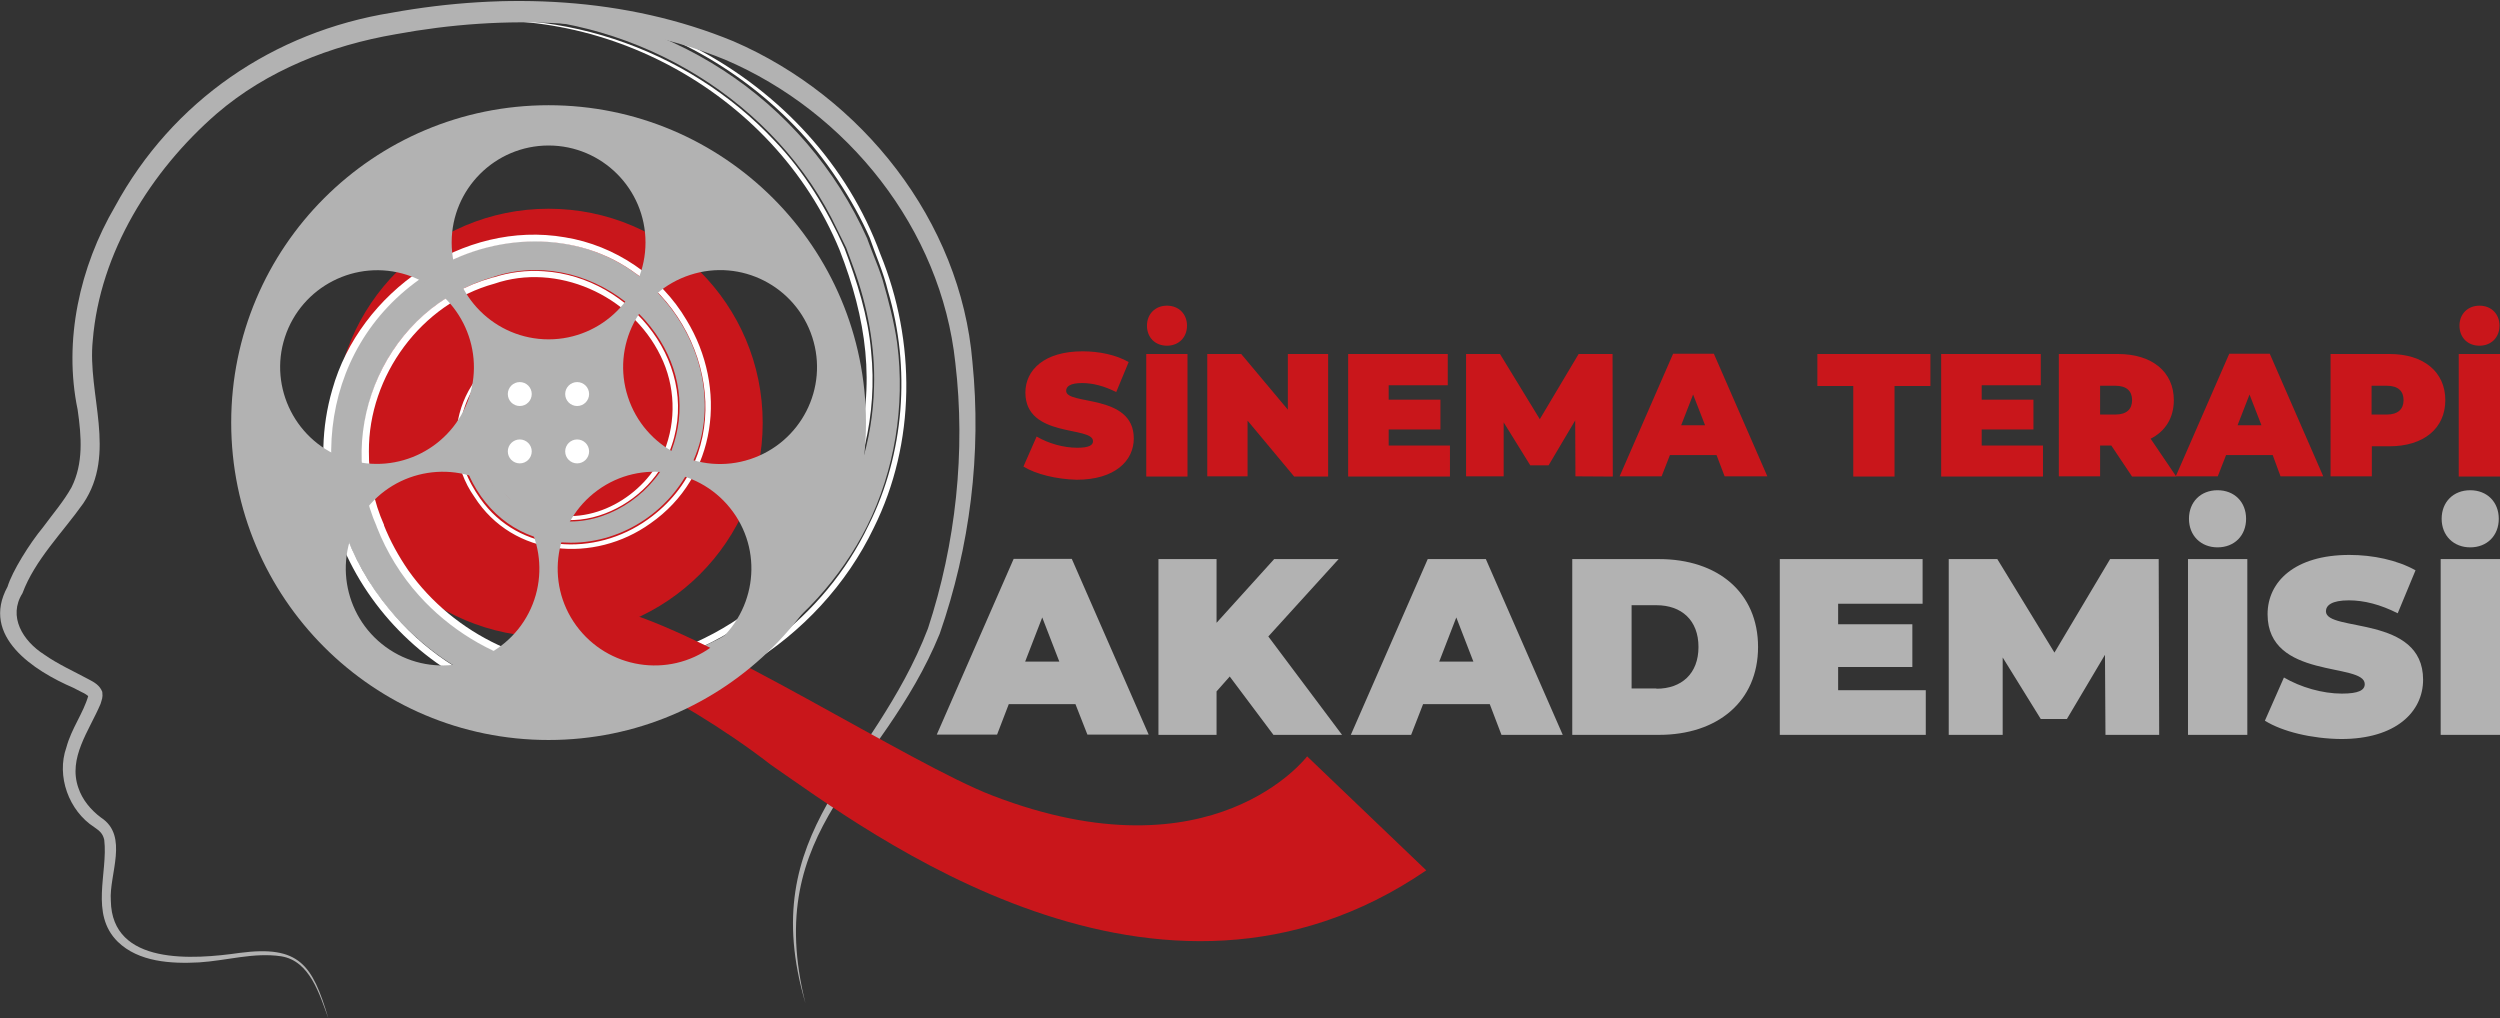
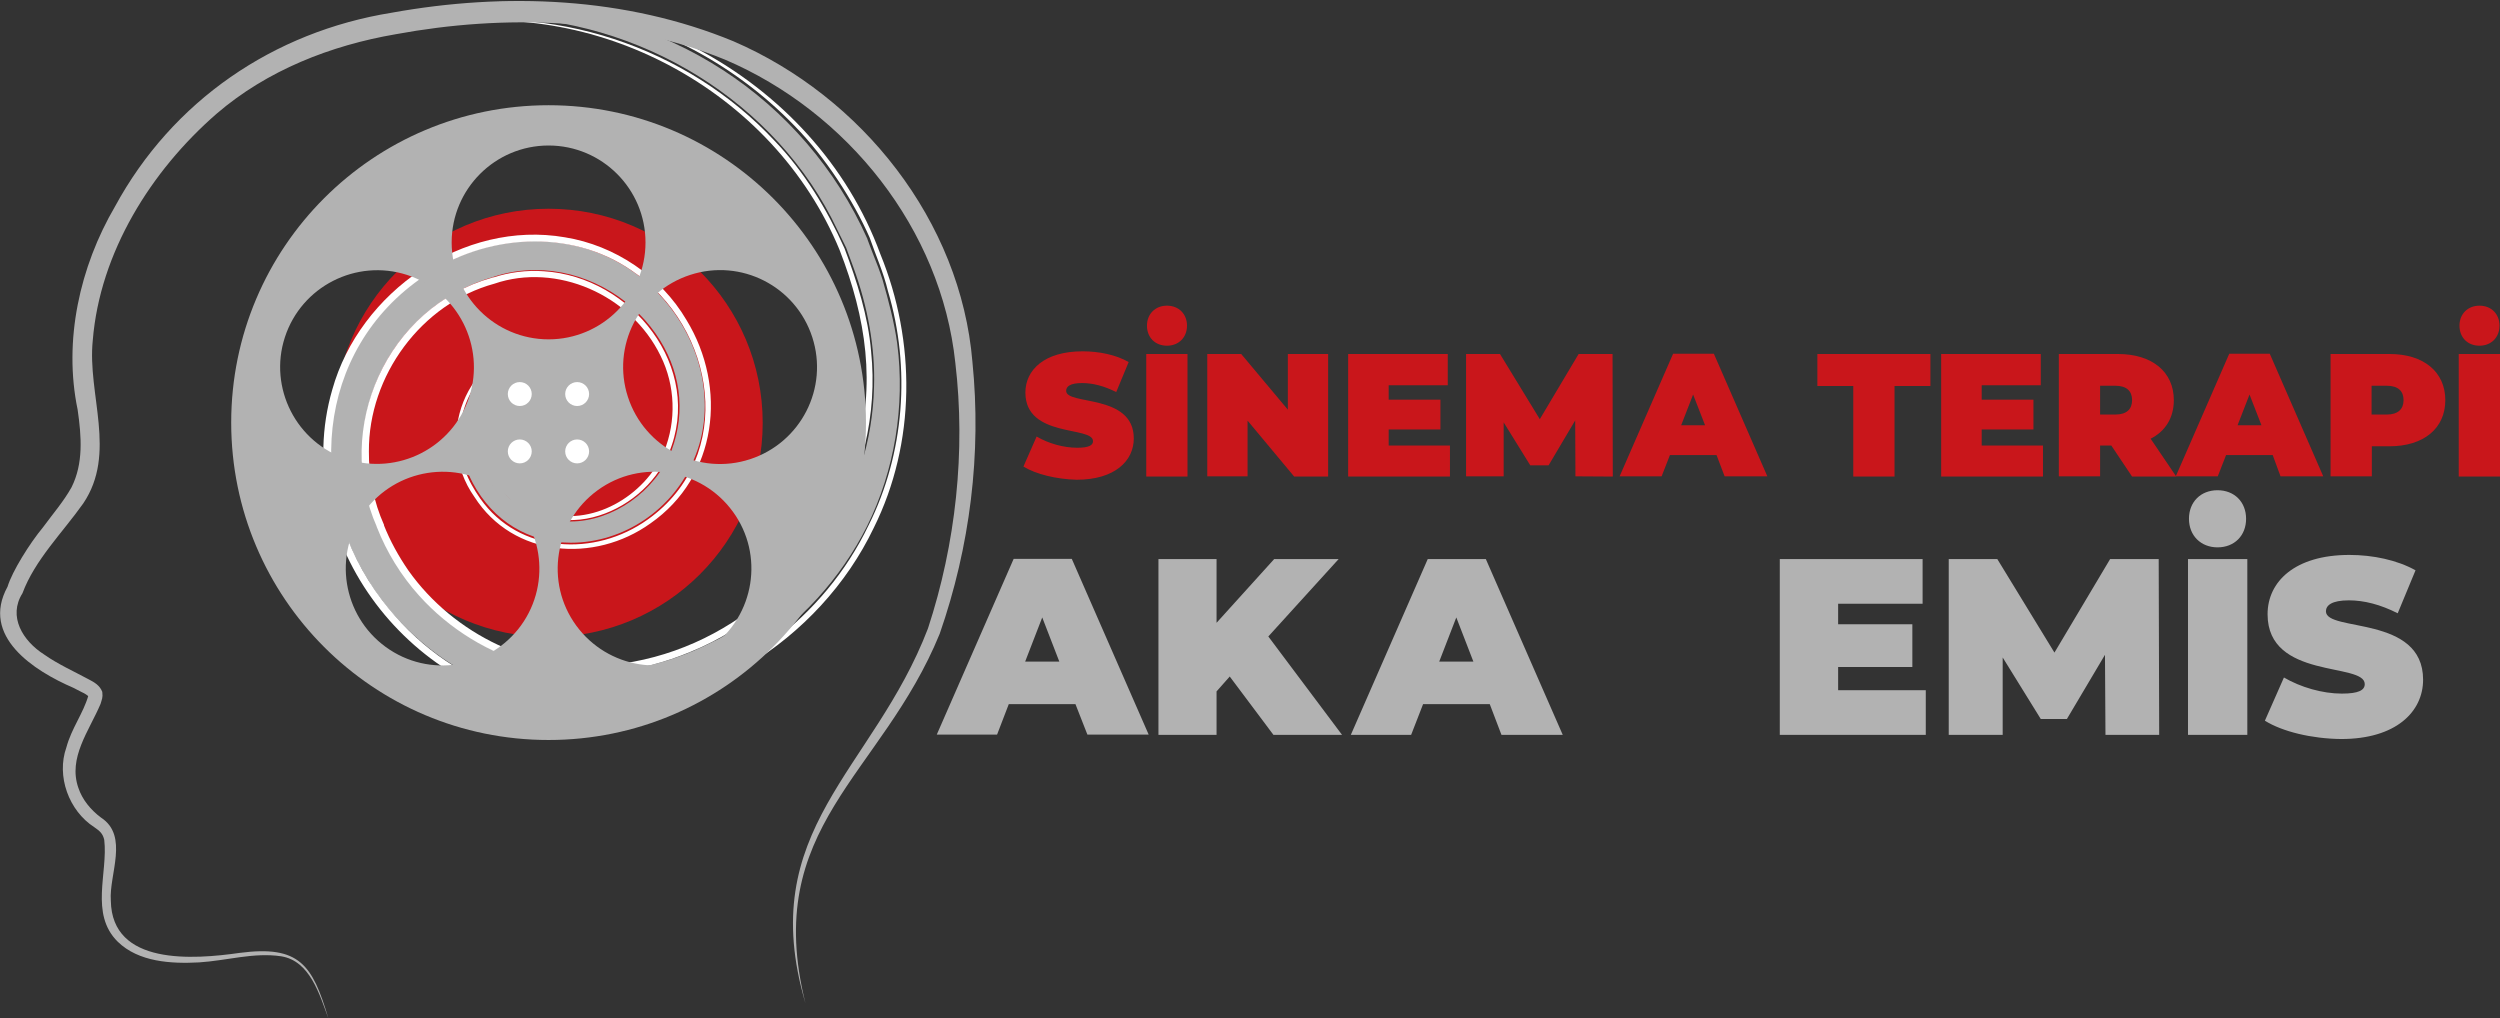
<svg xmlns="http://www.w3.org/2000/svg" version="1.1" id="Layer_1" x="0px" y="0px" viewBox="0 0 1024 417" style="enable-background:new 0 0 1024 417;" xml:space="preserve">
  <rect x="0" y="0" width="1024" height="417" fill="#333333" stroke="none" />
  <style type="text/css"> .st0{fill:#C9161B;} .st1{fill:none;} .st2{fill:#B2B2B2;} .st3{fill:#FFFFFF;} .st4{fill:none;stroke:#000000;stroke-miterlimit:10;} </style>
  <circle class="st0" cx="224.7" cy="173.2" r="87.7" />
  <g>
    <path class="st1" d="M125.8,209.9" />
  </g>
  <g>
    <path class="st0" d="M419.2,191.1l5.4-12.3c4.7,2.8,11,4.6,16.6,4.6c4.8,0,6.5-1,6.5-2.7c0-6.3-27.7-1.2-27.7-19.9 c0-9.3,7.8-16.9,23.4-16.9c6.7,0,13.7,1.4,18.9,4.4l-5.1,12.3c-4.9-2.5-9.6-3.7-14-3.7c-4.9,0-6.5,1.4-6.5,3.2 c0,6,27.7,1,27.7,19.5c0,9.2-7.8,16.9-23.4,16.9C432.7,196.3,424.2,194.2,419.2,191.1z" />
    <path class="st0" d="M469.5,145h16.9v50.2h-16.9V145z M469.8,133.4c0-4.8,3.4-8.2,8.2-8.2c4.8,0,8.2,3.4,8.2,8.2s-3.4,8.2-8.2,8.2 C473.1,141.6,469.8,138.2,469.8,133.4z" />
    <path class="st0" d="M544,145v50.2h-13.9L511,172.3v22.8h-16.5V145h13.9l19.1,22.8V145H544z" />
    <path class="st0" d="M593.9,182.4v12.8h-41.7V145H593v12.8h-24.2v5.9H590v12.2h-21.2v6.6h25.1L593.9,182.4L593.9,182.4z" />
    <path class="st0" d="M645.3,195.1l-0.1-22.9l-10.9,18.4h-7.5L615.9,173v22.1h-15.4V145h13.9l16.3,26.7l15.9-26.7h13.9l0.1,50.2 L645.3,195.1L645.3,195.1z" />
    <path class="st0" d="M703.1,186.4H684l-3.4,8.7h-17.2l21.9-50.2H702l21.9,50.2h-17.5L703.1,186.4z M698.4,174.2l-4.9-12.6 l-4.9,12.6H698.4z" />
    <path class="st0" d="M759.1,158.1h-14.7V145h46.3v13.1H776v37.1h-16.9V158.1z" />
    <path class="st0" d="M836.8,182.4v12.8h-41.7V145h40.8v12.8h-24.2v5.9h21.2v12.2h-21.2v6.6h25.1L836.8,182.4L836.8,182.4z" />
    <path class="st0" d="M864.8,182.5h-4.6v12.6h-16.9V145h24.2c14,0,22.9,7.3,22.9,18.9c0,7.2-3.4,12.7-9.5,15.8l10.5,15.5h-18.1 L864.8,182.5z M866.4,158h-6.2v11.8h6.2c4.7,0,6.9-2.2,6.9-5.9C873.3,160.2,871.1,158,866.4,158z" />
    <path class="st0" d="M930.9,186.4h-19.1l-3.4,8.7h-17.2l21.9-50.2h16.6l21.9,50.2h-17.5L930.9,186.4z M926.3,174.2l-4.9-12.6 l-4.9,12.6H926.3z" />
    <path class="st0" d="M1001.6,163.9c0,11.6-8.9,18.9-22.9,18.9h-7.2v12.3h-16.9V145h24.2C992.7,145,1001.6,152.3,1001.6,163.9z M984.5,163.9c0-3.7-2.2-5.9-6.9-5.9h-6.2v11.8h6.2C982.3,169.8,984.5,167.5,984.5,163.9z" />
    <path class="st0" d="M1007.1,145h16.9v50.2h-16.9V145z M1007.4,133.4c0-4.8,3.4-8.2,8.2-8.2s8.2,3.4,8.2,8.2s-3.4,8.2-8.2,8.2 C1010.7,141.6,1007.4,138.2,1007.4,133.4z" />
  </g>
  <g>
    <path class="st2" d="M440.5,288.4h-27.3l-4.8,12.5h-24.7l31.5-72H439l31.5,72h-25.1L440.5,288.4z M433.9,271l-7-18.1l-7,18.1H433.9 z" />
    <path class="st2" d="M503.7,277.1l-5.4,6.1V301h-23.8v-72h23.8v26.1l23.6-26.1h26.4l-28.8,31.7l30.2,40.3h-28.1L503.7,277.1z" />
    <path class="st2" d="M610.2,288.4h-27.3L578,301h-24.7l31.5-72h23.8l31.5,72H615L610.2,288.4z M603.5,271l-7-18.1l-7,18.1H603.5z" />
-     <path class="st2" d="M644,229h35.5c24.1,0,40.6,13.7,40.6,36s-16.6,36-40.6,36H644V229z M678.5,282.1c10.2,0,17.2-6.1,17.2-17.1 s-7-17.1-17.2-17.1h-10.2V282h10.2V282.1z" />
    <path class="st2" d="M788.8,282.7V301H729v-72h58.5v18.3h-34.6v8.4h30.4v17.5h-30.4v9.5H788.8z" />
    <path class="st2" d="M862.4,301l-0.2-32.8l-15.6,26.3h-10.7l-15.6-25.2V301h-22.1v-72h19.9l23.4,38.3l22.8-38.3h19.9l0.2,72H862.4z " />
    <path class="st2" d="M896.2,229h24.3v72h-24.3V229z M896.6,212.5c0-6.9,4.8-11.7,11.7-11.7s11.7,4.8,11.7,11.7s-4.8,11.7-11.7,11.7 C901.5,224.2,896.6,219.4,896.6,212.5z" />
    <path class="st2" d="M927.7,295.2l7.8-17.7c6.8,4,15.8,6.6,23.7,6.6c6.9,0,9.4-1.4,9.4-3.9c0-9-39.8-1.7-39.8-28.6 c0-13.4,11.2-24.3,33.5-24.3c9.7,0,19.6,2.1,27.1,6.3l-7.3,17.6c-7.1-3.6-13.8-5.3-20-5.3c-7.1,0-9.4,2.1-9.4,4.5 c0,8.6,39.8,1.4,39.8,28c0,13.2-11.2,24.3-33.5,24.3C947,302.6,934.9,299.7,927.7,295.2z" />
-     <path class="st2" d="M999.7,229h24.3v72h-24.3V229z M1000.1,212.5c0-6.9,4.8-11.7,11.7-11.7s11.7,4.8,11.7,11.7 s-4.8,11.7-11.7,11.7C1005,224.2,1000.1,219.4,1000.1,212.5z" />
  </g>
  <path class="st2" d="M241.3,288.1c-31.1,0-58.8-12.5-80-36.3c-18.2-20.8-27.6-47.6-25.8-73.4c1.7-23.4,12.1-44.1,30.2-59.6 c15.1-13,34.1-20.1,53.3-20.1c18.7,0,36.2,7.1,49.2,20c19.3,19.2,25.7,47.1,16,69.5c-8.4,20.4-28.7,34.1-50.4,34.1 c-17.2,0-31.8-8.9-40.1-24.4c-6.4-11.7-6.2-26.2,0.5-37.7c6.5-11.1,17.5-17.5,30.3-17.6h0.4c9.9,0,19.6,6.1,24.7,15.5 c4.5,8.4,4.4,17.4-0.4,24.7c-3.3,5.3-14,10-20.2,11.2l-0.3,0c5.2-1.2,14.9-8.6,17.4-13.2c3.6-6.1,3.4-13.4-0.4-20.2 c-4.3-7.5-12.2-12.4-20.1-12.4c-0.3,0-0.6,0-0.9,0c-10.3,0.3-20.4,6.8-25,16.2c-4.3,8.3-4.3,18,0.1,27.4 c4.9,10.5,14.5,18.5,25.1,20.8c2.8,0.7,5.8,1,8.7,1c17.4,0,34.9-12.3,41.5-29.2c6-16.2,3.6-33.2-6.5-47.7 c-11.2-16.1-30.1-26.1-49.2-26.1c-5.9,0-11.7,0.9-17.3,2.8c-20.4,5.9-37.3,20.3-46.4,39.6c-9.3,19.8-9.7,42.7-1,62.8 c13.5,35.2,49.6,59.8,87.6,59.8h0.7c16.1-0.4,32.4-4.5,47.1-11.8c39.7-18.6,67-61,67.9-105.5c0.5-15.7-2.5-32.6-8.5-48.9l-2.9-7.9 l-3.7-7.5C318.4,42,261.9,7,202.3,7c-9.7,0-19.4,1-28.8,2.8l-0.6-2.9c11.8-2.7,23.8-4.1,35.9-4.1c63.2,0,120.7,37.3,146.5,95.1V98 c0.6,1.7,1.4,3.7,2.2,5.8c1.5,3.7,3,7.6,4,10.8c2.4,8.4,4.8,17.4,6,26.1c3.3,25.6-1.1,52.1-12.3,74.7 C333.6,258.7,287.9,288.1,241.3,288.1z" />
  <g>
    <path class="st3" d="M234.4,194.7c10-1.9,18.3-10.7,19.5-20.8c1.3-10.2-4.1-20.3-12.1-26.3c-10.1-8-24.8-7.3-35.5-1 c-15.4,9-22,29.5-15.8,46c1.4,4.1,3.7,8,6.2,11.6c15.9,22.6,47.1,24,68.6,8.6c36.4-25.8,28.1-78.7-6.6-102 c-25.1-17.4-60.2-14.9-84.8,2.2c-45.3,30.4-49.4,90.9-17.4,132.8c55.1,72.4,162.5,46,199.3-30.7c14.7-29.4,17.3-64.4,7.9-95.9 c-1.8-7.6-5-14.6-7.5-21.9c-6.6-15-18.1-32.9-30.7-45.7C299.7,24.8,264.6,7,227.8,2.5c-18.4-2.4-37.3-1.5-55.4,2.7 c77.1-19.2,161.3,25.4,188.2,98.9c14.6,35.7,14.6,77.3-2.7,112.1c-22.2,46.4-73.2,78.6-125,74.7c-63.4-3.6-114.9-69-96.8-131.3 c11.2-40.1,53.7-69.6,95.3-62.4c20.5,3.3,39.3,16,49.8,33.9c16.9,27.7,12.6,64.2-14.8,83.3c-22.9,16.4-56.2,14-72.1-10.9 c-16.8-23.8-3.9-59.2,26.1-62.4c18.2-2.7,36.2,14.5,33.8,32.9C252.9,184.1,244.5,192.8,234.4,194.7L234.4,194.7z" />
  </g>
-   <path class="st4" d="M155.8,215.4v-0.1" />
  <path class="st4" d="M25.2,97.1" />
  <g>
    <path class="st3" d="M173.7,11.1c51.6-10.7,107.7,8.1,143.6,46.6c12.2,12.7,21.4,28,28.6,44c5.1,13.5,9.7,27.8,10.9,42.2 c5.4,51.8-25.7,103.5-74,123.1c-20.3,8.5-43.3,11.5-64.7,5.5c-17.7-4.8-34.1-14.8-46.4-28.5c-7.4-8.2-13.3-17.8-17.3-28 c0,0-0.1-0.2-0.1-0.2l0-0.3c0,0,0-0.2,0-0.2l0.1,0.6c-18-40.6,4.1-90.2,47.3-102.2c0,0,0.2-0.1,0.2-0.1c0.1,0,0.3,0,0.4,0 c0,0-0.4,0.1-0.4,0.1c6.7-2.2,13.8-3.1,20.8-2.6c36,2.2,65.9,39.5,51.2,74.6c-5.6,12.9-17.5,22.8-31.1,26.2 c-6.8,1.7-14.1,1.5-20.8-0.7c-16.5-5.4-28.8-24.4-23.5-41.6c5.1-17.1,27.9-27.3,41.6-13.5c4.9,4.8,8,11.9,6.7,18.8 c-1.3,6.8-6.9,12.5-13.7,14c15.6-4.3,17.8-21.9,6.6-32.4c-13.4-13.3-35.5-3.2-40.2,13.5c-4.9,16.5,7.2,34.7,23,39.7 c19.7,6.5,41.7-6.4,49.5-24.8c5.1-12.5,4.6-27-1.4-39.1c-12.3-25.3-42.8-38.3-68.1-29.6c-30,8.2-51.6,37.8-51.4,68.7 c-0.1,10.3,2,20.7,6.2,30.1c0,0,0,0.3,0,0.3l0,0.2l-0.1-0.5c2.6,6.6,6.1,12.9,10.1,18.7c18.5,26.1,51.3,42.1,83.4,38.6 c47.3-4.9,87.3-40,99.8-85.6c8.4-29.3,4.3-56.3-6.6-84.3C317,37.1,243.4-2.5,173.7,11.1L173.7,11.1z" />
  </g>
  <path class="st2" d="M329.9,410.9c-20.9-71.2,27.8-95,50.2-153.5c11.4-34.7,15.5-72.6,11.2-108.8c-5.8-54.8-44.2-102.8-94.4-124.2 C254.6,7.2,206.8,5.8,162.2,14c-26.8,4.6-52.8,14.8-73.5,32.6C61.8,70,40.9,103.5,38,139.4c-2.3,22.1,10,46.2-3.9,66.8 c-8.5,12-19.8,23.1-24.9,36.8c-6,9.5,0.1,19.5,8.9,25.1c5.5,3.9,12.4,7,18.5,10.3c1.9,1,4.3,2.3,5.3,5c0.3,2.5-0.2,3-0.7,4.9 c-4.7,11.1-13.4,22.1-9.1,34.4c1.6,4.8,5,9,9.3,12.2c11.5,7.5,3.2,23.4,4,34c0.4,26.7,33.9,24.1,52.8,21.4 c24.4-3.2,29.8,4.8,36.3,26.8c-3.6-9.7-7.5-23.5-19.3-25.4c-11.3-1.7-22.4,1.8-33.7,2.5c-11.3,0.6-24.7-0.1-33.3-8.5 c-11.5-11.4-3.9-28.2-5.5-41.7c-0.6-2.6-1.8-3.6-4.1-5.2c-10.4-6.7-15.6-20.9-11.4-32.7c2.1-7.8,6.9-13.9,9-21.2 c0.1-0.1,0-0.7,0.1,0.2c0.2,0.5,0.2,0.4,0.1,0.3c-0.4-0.5-1.7-1.4-2.9-1.9l-3.5-1.8c-16-6.9-38.1-21-26.9-41.4 C5,234,12.2,222.5,17.6,216c4.1-5.6,8.4-10.5,11.7-16.4c4.9-9.8,4.1-20.7,2.5-31.8c-5.9-28.3,0.9-58.6,15.3-83.2 C70.6,41.3,112,13,160.5,5.2c46.5-8.4,95.8-6.5,139.9,11.7c52.6,22.7,93.1,73.6,97.9,131.3c3.8,37.6-1,75.8-13.4,111.4 C361.1,317.9,311.9,338.6,329.9,410.9L329.9,410.9z" />
-   <path class="st0" d="M535.4,309.8c0,0-38.4,50.9-128.8,16.1C372.9,313,288.3,258,251.5,249.5c-4,1-6,2-33.5,8.5 c13,6.4,58.3,24.7,97.8,55.3c39.5,27.2,158.6,118.2,268.4,43.2L535.4,309.8z" />
  <path class="st2" d="M224.7,43.1c-71.8,0-130,58.2-130,130s58.2,130,130,130s130-58.2,130-130S296.5,43.1,224.7,43.1z M116.7,138.1 c6.8-20.8,29.2-32.2,50-25.5c20.8,6.8,32.2,29.2,25.5,50c-6.8,20.8-29.2,32.2-50,25.5S109.9,158.9,116.7,138.1z M213.4,256.2 c-12.9,17.7-37.7,21.7-55.4,8.8c-17.7-12.9-21.7-37.7-8.8-55.4c12.9-17.7,37.7-21.7,55.4-8.8C222.3,213.7,226.2,238.5,213.4,256.2z M185,99.3c0-21.9,17.8-39.7,39.7-39.7s39.7,17.8,39.7,39.7c0,21.9-17.8,39.7-39.7,39.7S185,121.2,185,99.3z M291.4,265 c-17.7,12.9-42.5,8.9-55.4-8.8c-12.9-17.7-8.9-42.5,8.8-55.4c17.7-12.9,42.5-8.9,55.4,8.8C313.1,227.3,309.1,252.1,291.4,265z M307.2,188.1c-20.8,6.8-43.2-4.6-50-25.5c-6.8-20.8,4.6-43.2,25.5-50c20.8-6.8,43.2,4.6,50,25.5S328,181.3,307.2,188.1z" />
  <g>
    <circle class="st3" cx="212.9" cy="161.4" r="4.9" />
    <circle class="st3" cx="212.9" cy="184.9" r="4.9" />
    <circle class="st3" cx="236.4" cy="161.4" r="4.9" />
    <circle class="st3" cx="236.4" cy="184.9" r="4.9" />
  </g>
</svg>